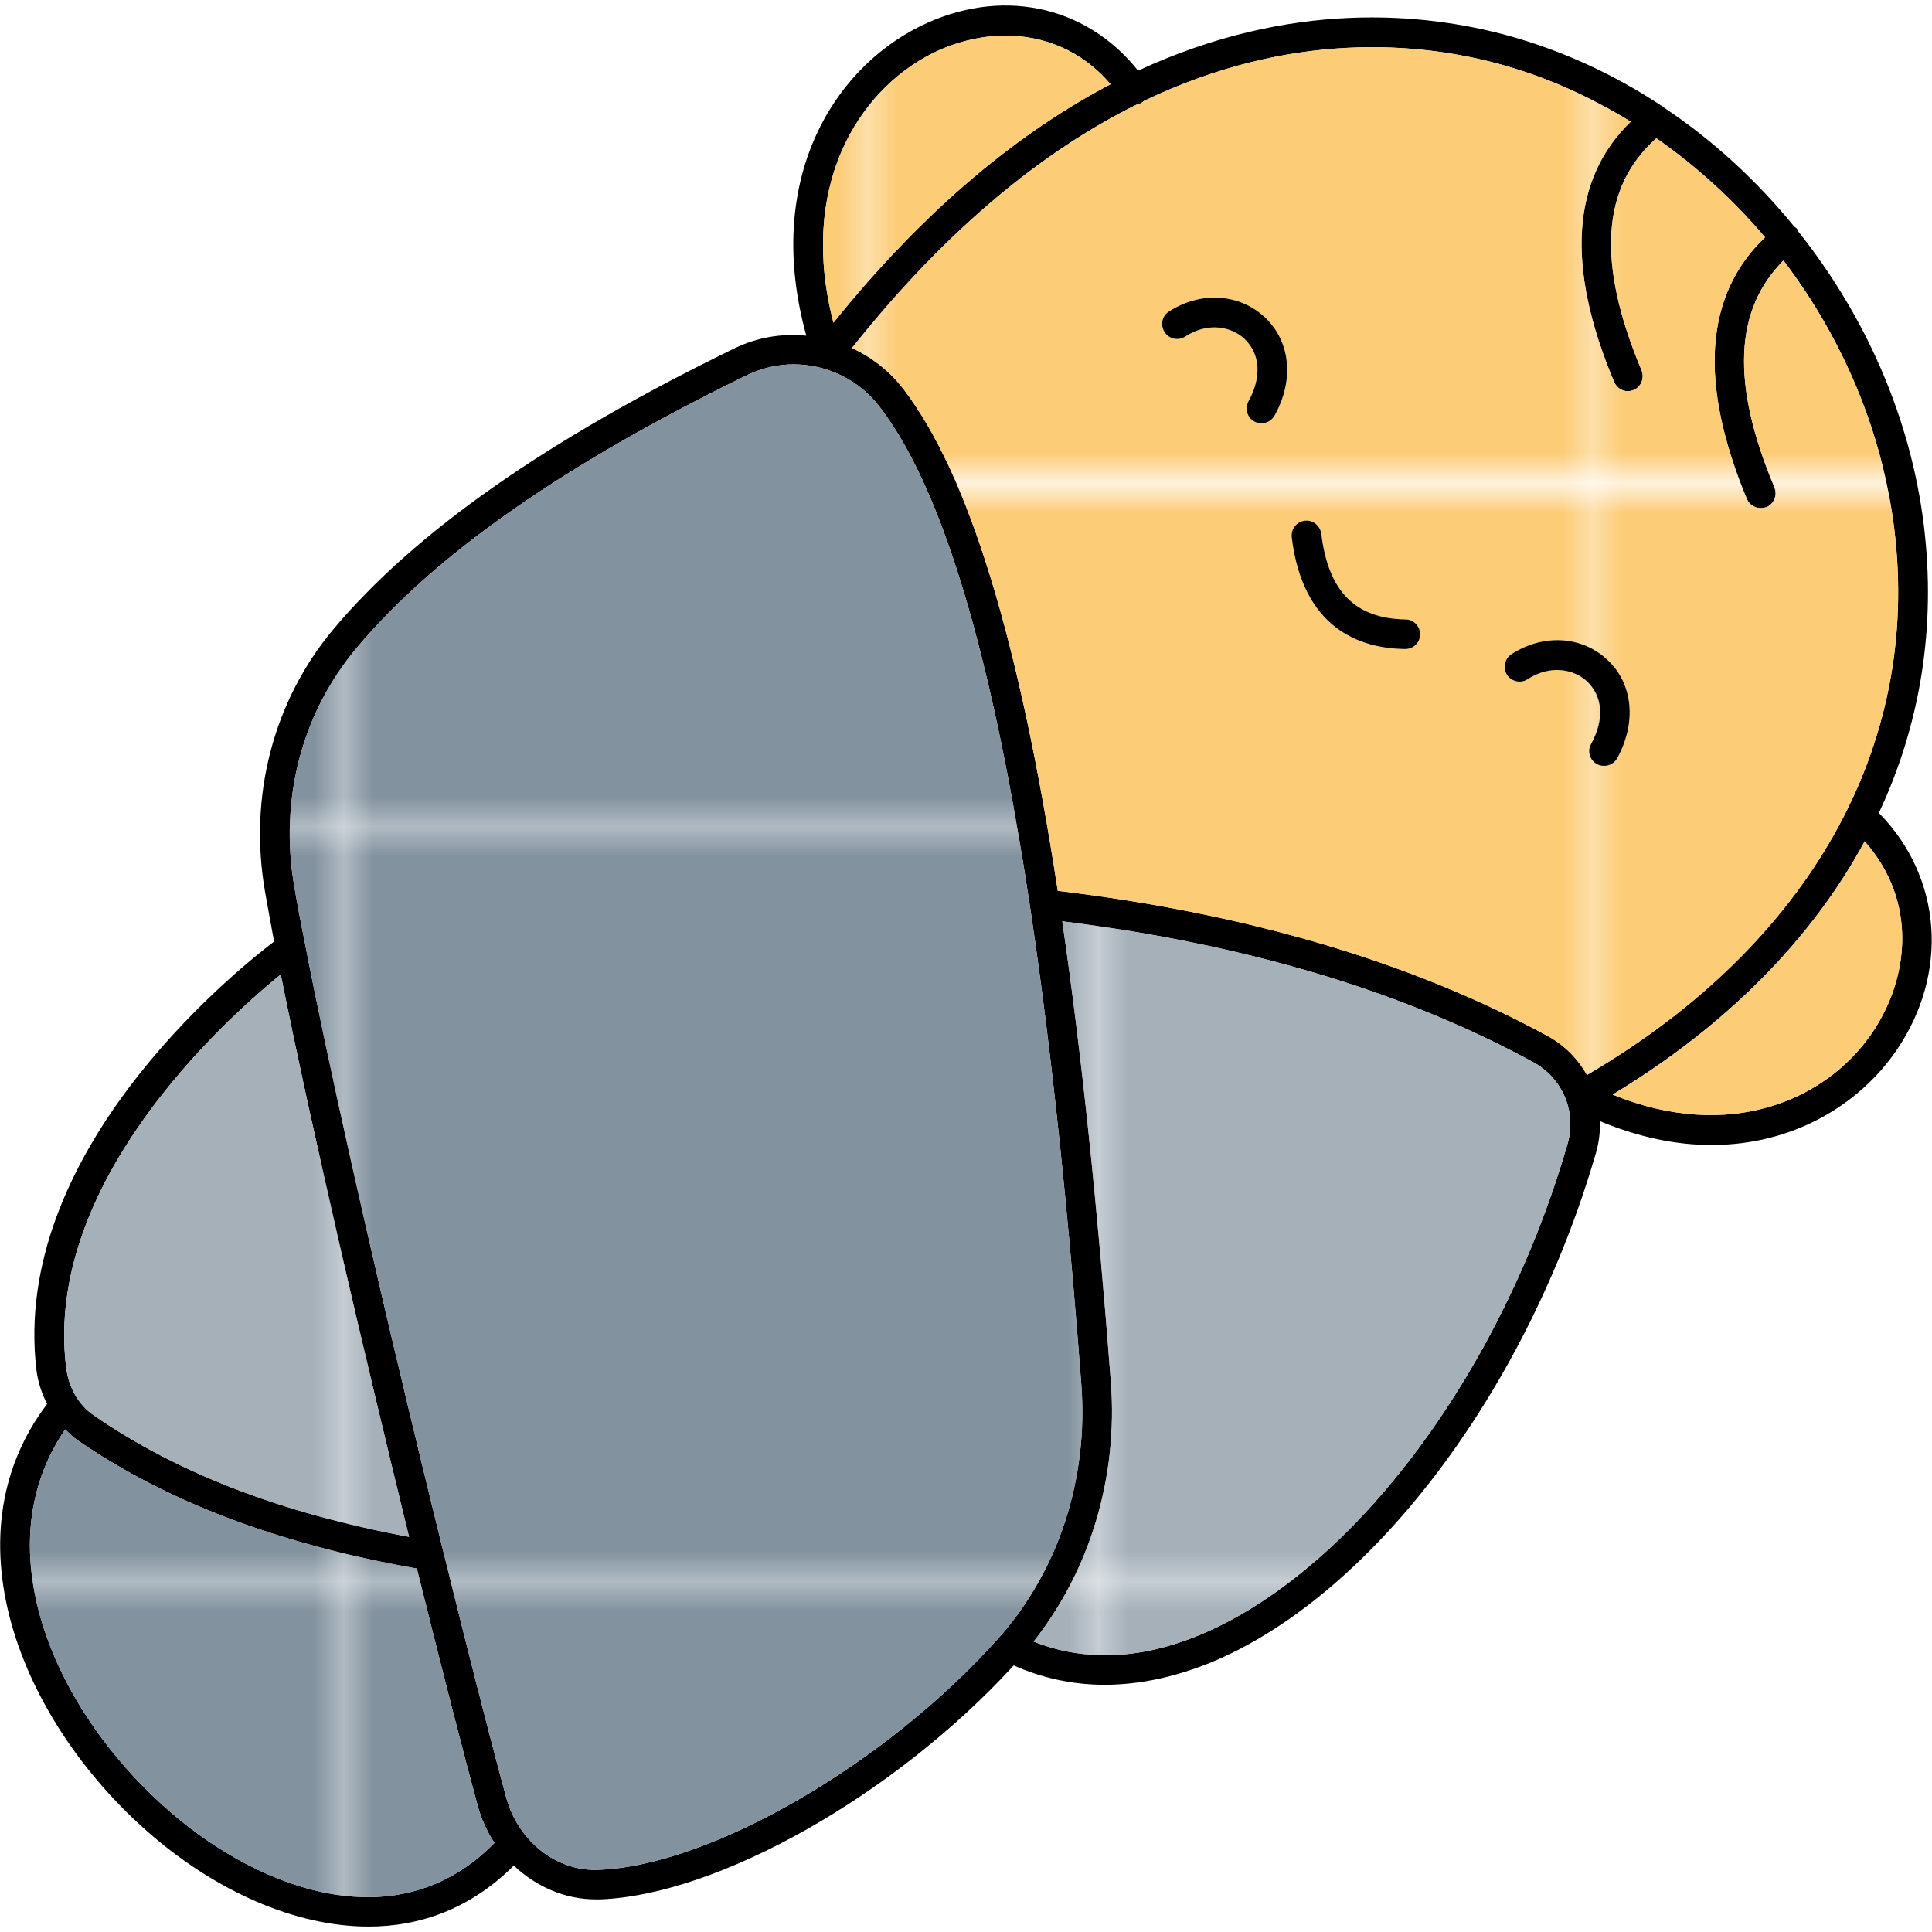
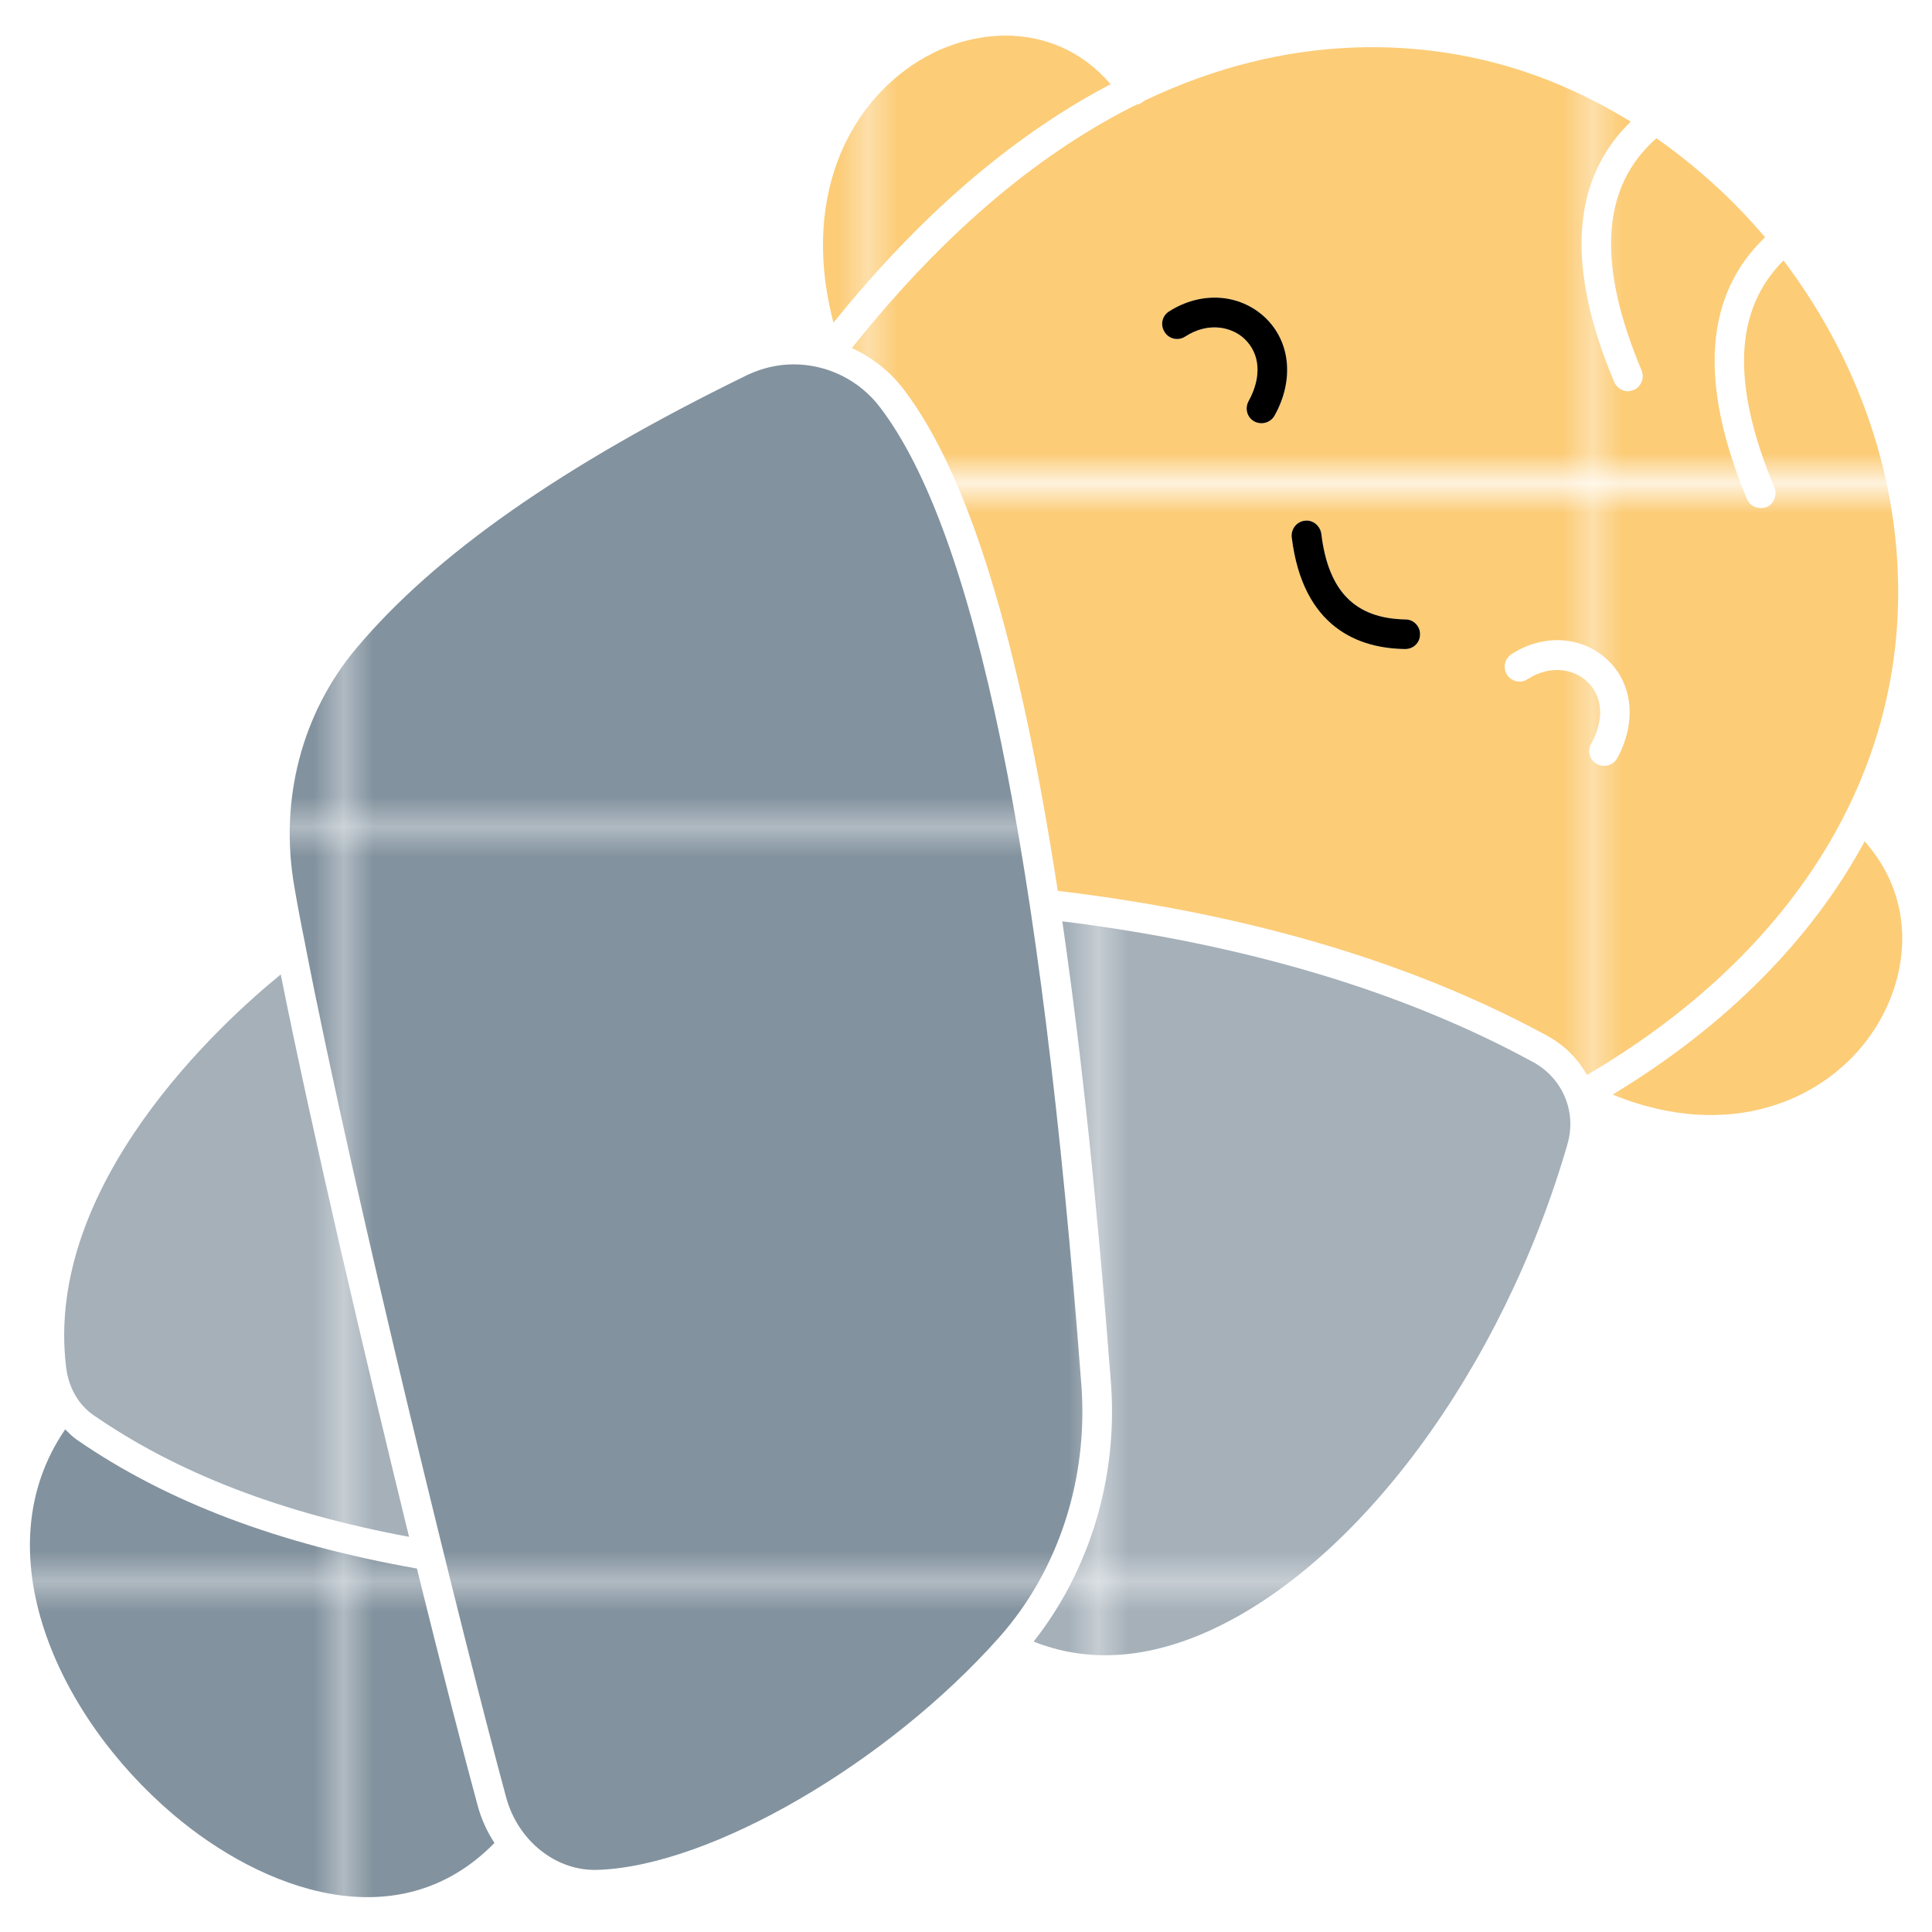
<svg xmlns="http://www.w3.org/2000/svg" xmlns:xlink="http://www.w3.org/1999/xlink" viewBox="0 0 64 64" data-sanitized-enable-background="new 0 0 64 64" id="Layer_1">
  <pattern y="-756" x="-672" width="23.63" viewBox="0 -23.25 23.63 23.25" patternUnits="userSpaceOnUse" overflow="visible" height="23.25" id="New_Pattern_Swatch_1">
    <g>
-       <path fill="none" d="m0-23.25h23.63v23.25h-23.63z" />
      <path fill="#fccc77" d="m0-23.25h23.63v23.25h-23.63z" />
    </g>
  </pattern>
  <pattern y="-756" x="-672" width="24.63" viewBox="0 -24.63 24.63 24.63" patternUnits="userSpaceOnUse" overflow="visible" height="24.63" id="New_Pattern_Swatch_16">
    <g>
      <path fill="none" d="m0-24.63h24.63v24.63h-24.63z" />
      <path fill="#a5b0b9" d="m0-24.63h24.63v24.63h-24.63z" />
    </g>
  </pattern>
  <pattern y="-756" x="-672" width="24.63" viewBox="0 -24.63 24.63 24.63" patternUnits="userSpaceOnUse" overflow="visible" height="24.63" id="New_Pattern_Swatch_17">
    <g>
      <path fill="none" d="m0-24.63h24.63v24.63h-24.63z" />
      <path fill="#82929e" d="m0-24.63h24.63v24.63h-24.63z" />
    </g>
  </pattern>
  <pattern xlink:href="#New_Pattern_Swatch_1" patternTransform="translate(-42.748 -43.491)" id="SVGID_1_" />
  <pattern xlink:href="#New_Pattern_Swatch_1" patternTransform="translate(-42.748 -43.491)" id="SVGID_2_" />
  <pattern xlink:href="#New_Pattern_Swatch_1" patternTransform="translate(-42.748 -43.491)" id="SVGID_3_" />
  <pattern xlink:href="#New_Pattern_Swatch_17" patternTransform="translate(-16.123 -16.116)" id="SVGID_4_" />
  <pattern xlink:href="#New_Pattern_Swatch_16" patternTransform="translate(-16.123 -16.116)" id="SVGID_5_" />
  <pattern xlink:href="#New_Pattern_Swatch_17" patternTransform="translate(-16.123 -16.116)" id="SVGID_6_" />
  <pattern xlink:href="#New_Pattern_Swatch_16" patternTransform="translate(-16.123 -16.116)" id="SVGID_7_" />
  <g>
-     <path d="m62.24 26.93c1.38-2.94 1.9-6.17 1.49-9.53-.44-3.58-1.94-6.94-4.15-9.72-.02-.03-.03-.07-.05-.1-.03-.03-.06-.05-.09-.07-1.24-1.52-2.69-2.86-4.31-3.94-.03-.03-.05-.05-.08-.06-1.57-1.04-3.28-1.83-5.09-2.33-2.78-.76-7.19-1.19-12.26 1.16-1.74-2.19-4.59-2.78-7.24-1.46-2.94 1.47-5.15 5.18-3.75 10.24-.8-.08-1.62.05-2.38.42-6.24 3.04-10.59 6.09-13.29 9.31-1.99 2.38-2.81 5.54-2.26 8.69.09.51.19 1.06.3 1.65-1.46 1.11-8.74 7.05-7.87 14.22.05.39.18.76.35 1.1-3.4 4.48-.77 10.69 3.53 14.34 2.07 1.76 4.65 2.97 7.12 2.97 1.73 0 3.4-.61 4.81-2.02.74.7 1.7 1.12 2.72 1.12h.14c3.93-.15 9.77-3.46 13.7-7.75.95.42 1.96.64 3.01.64 1.21 0 2.46-.28 3.74-.83 5.27-2.31 10.31-9.07 12.55-16.83.09-.33.13-.67.12-1.01 1.3.54 2.54.79 3.69.79 2.71 0 4.89-1.33 6.13-3.13 1.76-2.57 1.51-5.75-.58-7.87zm-31.34-25.17c.73-.36 1.57-.58 2.41-.58 1.24 0 2.51.47 3.48 1.61-2.92 1.53-6.05 4.01-9.18 7.9-1.16-4.44.75-7.66 3.29-8.93zm-21.6 30.52c1.05 5.26 2.78 12.62 4.25 18.63-4.24-.79-7.67-2.11-10.45-4.03-.5-.34-.83-.92-.91-1.59-.74-6.07 5.17-11.43 7.11-13.01zm-3.57 27.82c-3.87-3.29-6.31-8.76-3.57-12.75.12.12.24.24.38.34 3 2.07 6.69 3.46 11.27 4.27.83 3.35 1.56 6.19 2.01 7.84.12.45.31.87.56 1.25-3.18 3.25-7.69 1.57-10.65-.95zm27.36-5.85c-3.71 4.17-9.54 7.55-13.25 7.69-1.41.07-2.68-.96-3.07-2.39-1.32-4.85-5.02-19.81-6.66-28.26v-.01c-.14-.68-.26-1.32-.36-1.91-.5-2.86.24-5.73 2.05-7.89 2.61-3.11 6.85-6.08 12.96-9.06.49-.23 1.01-.35 1.53-.35 1.09 0 2.16.5 2.86 1.42 3.15 4.12 5.33 14.71 6.67 32.37.24 3.12-.76 6.18-2.73 8.39zm18.84-16.37c-2.16 7.49-6.98 14-12 16.2-2.04.89-3.95.99-5.69.3 1.86-2.36 2.8-5.44 2.56-8.59-.45-5.89-.98-10.95-1.61-15.27 6.03.75 11.28 2.31 15.59 4.66.98.53 1.45 1.64 1.15 2.7zm.64-2.27c-.3-.53-.74-.99-1.32-1.3-4.48-2.44-9.94-4.05-16.21-4.8-1.29-8.39-2.96-13.8-5.11-16.62-.46-.6-1.06-1.06-1.71-1.36 3.23-4.06 6.44-6.58 9.42-8.06.07-.01.14-.04.2-.08.02-.02.04-.03.06-.05 4.89-2.34 9.14-1.94 11.8-1.21 1.53.42 2.97 1.07 4.32 1.9-1.96 1.9-2.16 4.79-.55 8.62.08.19.26.31.46.31.06 0 .12-.02.19-.04.25-.11.36-.4.26-.65-1.5-3.57-1.33-6.08.49-7.69 1.33.93 2.54 2.03 3.6 3.28-2 1.91-2.21 4.81-.6 8.67.08.19.26.3.46.3.06 0 .12-.01.19-.03.25-.11.36-.4.26-.65-1.44-3.44-1.33-5.89.3-7.52 1.95 2.57 3.27 5.64 3.67 8.89.89 7.21-2.82 13.77-10.18 18.09zm9.43-1.37c-1.52 2.21-4.71 3.6-8.58 2.02 3.77-2.28 6.6-5.15 8.35-8.39 1.79 2.02 1.45 4.6.23 6.37z" />
    <path fill="url(#SVGID_1_)" d="m36.79 2.79c-2.92 1.53-6.05 4.01-9.18 7.9-1.16-4.44.75-7.66 3.29-8.93.73-.36 1.57-.58 2.41-.58 1.24 0 2.51.47 3.48 1.61z" />
    <path fill="url(#SVGID_2_)" d="m62 34.24c-1.52 2.21-4.71 3.6-8.58 2.02 3.77-2.28 6.6-5.15 8.35-8.39 1.79 2.02 1.45 4.6.23 6.37z" />
    <path fill="url(#SVGID_3_)" d="m62.75 17.52c-.4-3.25-1.72-6.32-3.67-8.89-1.63 1.63-1.74 4.08-.3 7.52.1.25-.01.54-.26.65-.07.02-.13.03-.19.03-.2 0-.38-.11-.46-.3-1.61-3.86-1.4-6.76.6-8.67-1.06-1.25-2.27-2.35-3.6-3.28-1.82 1.61-1.99 4.12-.49 7.69.1.25-.01.54-.26.65-.07.02-.13.04-.19.04-.2 0-.38-.12-.46-.31-1.61-3.83-1.41-6.72.55-8.62-1.35-.83-2.79-1.48-4.32-1.9-2.66-.73-6.91-1.13-11.8 1.21-.02.02-.04.03-.06.05-.06.04-.13.07-.2.08-2.98 1.48-6.19 4-9.42 8.06.65.3 1.25.76 1.71 1.36 2.15 2.82 3.82 8.23 5.11 16.62 6.27.75 11.73 2.36 16.21 4.8.58.31 1.02.77 1.32 1.3 7.36-4.32 11.07-10.88 10.18-18.09zm-20.53-3.75c-.09.16-.26.25-.43.25-.08 0-.17-.02-.24-.06-.24-.13-.32-.43-.19-.67.44-.8.39-1.57-.14-2.07-.42-.39-1.19-.57-1.96-.07-.23.15-.54.08-.68-.15-.15-.23-.09-.53.14-.68 1.06-.68 2.33-.6 3.18.19.85.8.98 2.08.32 3.26zm4.33 7.73s0 0-.01 0c-1.5-.02-3.38-.68-3.75-3.7-.03-.27.16-.52.43-.55.26-.04.51.16.55.43.23 1.91 1.12 2.81 2.79 2.84.27 0 .49.23.48.5 0 .27-.22.48-.49.48zm7.02 3.62c-.09.16-.26.25-.43.25-.09 0-.17-.02-.24-.06-.24-.13-.33-.43-.19-.67.44-.8.39-1.57-.14-2.07-.42-.39-1.19-.57-1.97-.07-.22.15-.53.08-.68-.15-.14-.23-.08-.53.15-.68 1.05-.68 2.33-.61 3.18.19.85.79.97 2.08.32 3.26z" />
    <path fill="url(#SVGID_4_)" d="m16.38 61.05c-3.18 3.25-7.69 1.57-10.65-.95-3.87-3.29-6.31-8.76-3.57-12.75.12.12.24.24.38.34 3 2.07 6.69 3.46 11.27 4.27.83 3.35 1.56 6.19 2.01 7.84.12.45.31.87.56 1.25z" />
    <path fill="url(#SVGID_5_)" d="m13.55 50.91c-4.24-.79-7.67-2.11-10.45-4.03-.5-.34-.83-.92-.91-1.59-.74-6.07 5.17-11.43 7.11-13.01 1.05 5.26 2.78 12.62 4.25 18.63z" />
    <path fill="url(#SVGID_6_)" d="m33.09 54.25c-3.71 4.17-9.54 7.55-13.25 7.69-1.41.07-2.68-.96-3.07-2.39-1.32-4.85-5.02-19.81-6.66-28.26v-.01c-.14-.68-.26-1.32-.36-1.91-.5-2.86.24-5.73 2.05-7.89 2.61-3.11 6.85-6.08 12.96-9.06.49-.23 1.01-.35 1.53-.35 1.09 0 2.16.5 2.86 1.42 3.15 4.12 5.33 14.71 6.67 32.37.24 3.12-.76 6.18-2.73 8.39z" />
    <path fill="url(#SVGID_7_)" d="m51.93 37.88c-2.16 7.49-6.98 14-12 16.2-2.04.89-3.95.99-5.69.3 1.86-2.36 2.8-5.44 2.56-8.59-.45-5.89-.98-10.95-1.61-15.27 6.03.75 11.28 2.31 15.59 4.66.98.53 1.45 1.64 1.15 2.7z" />
    <path d="m42.22 13.77c-.09.16-.26.25-.43.25-.08 0-.17-.02-.24-.06-.24-.13-.32-.43-.19-.67.44-.8.39-1.57-.14-2.07-.42-.39-1.19-.57-1.96-.07-.23.15-.54.08-.68-.15-.15-.23-.09-.53.14-.68 1.06-.68 2.33-.6 3.18.19.85.8.98 2.08.32 3.26z" />
-     <path d="m53.57 25.12c-.09.16-.26.25-.43.25-.09 0-.17-.02-.24-.06-.24-.13-.33-.43-.19-.67.44-.8.39-1.57-.14-2.07-.42-.39-1.19-.57-1.97-.07-.22.15-.53.08-.68-.15-.14-.23-.08-.53.15-.68 1.05-.68 2.33-.61 3.18.19.85.79.97 2.08.32 3.26z" />
    <path d="m47.04 21.02c0 .27-.22.48-.49.48 0 0 0 0-.01 0-1.5-.02-3.38-.68-3.75-3.7-.03-.27.16-.52.43-.55.26-.04.51.16.55.43.23 1.91 1.12 2.81 2.79 2.84.27 0 .49.23.48.5z" />
  </g>
</svg>